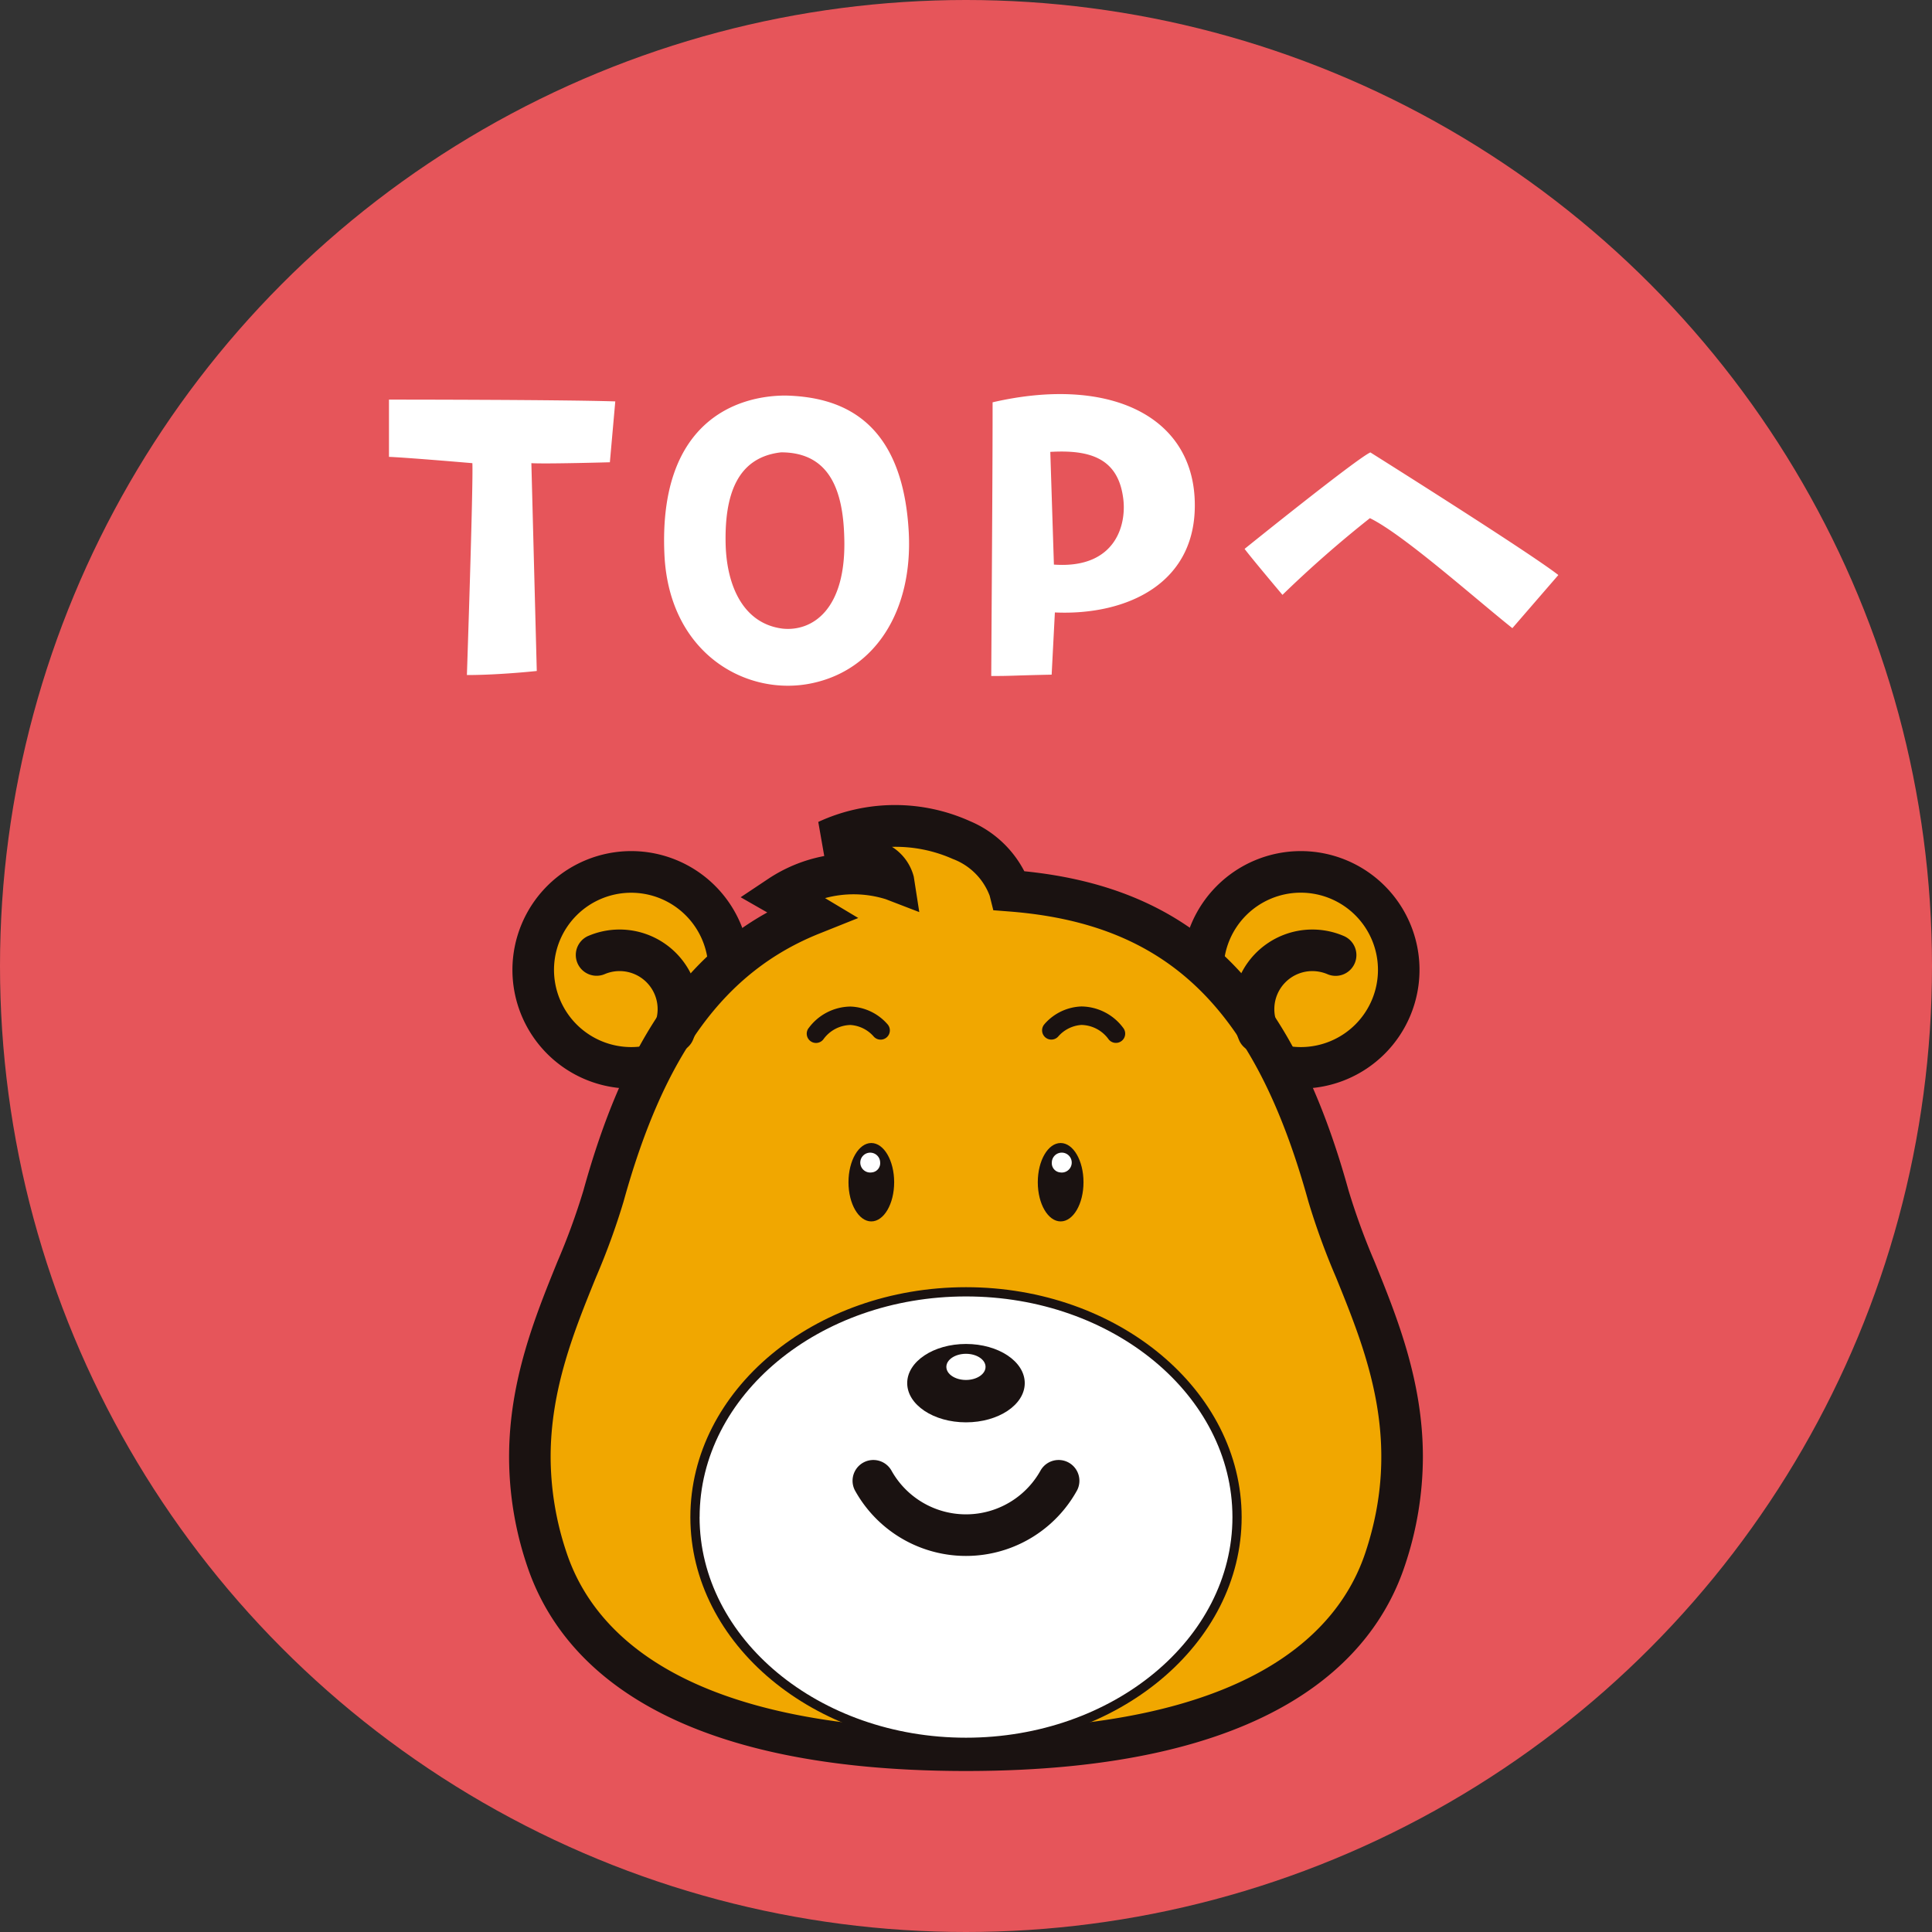
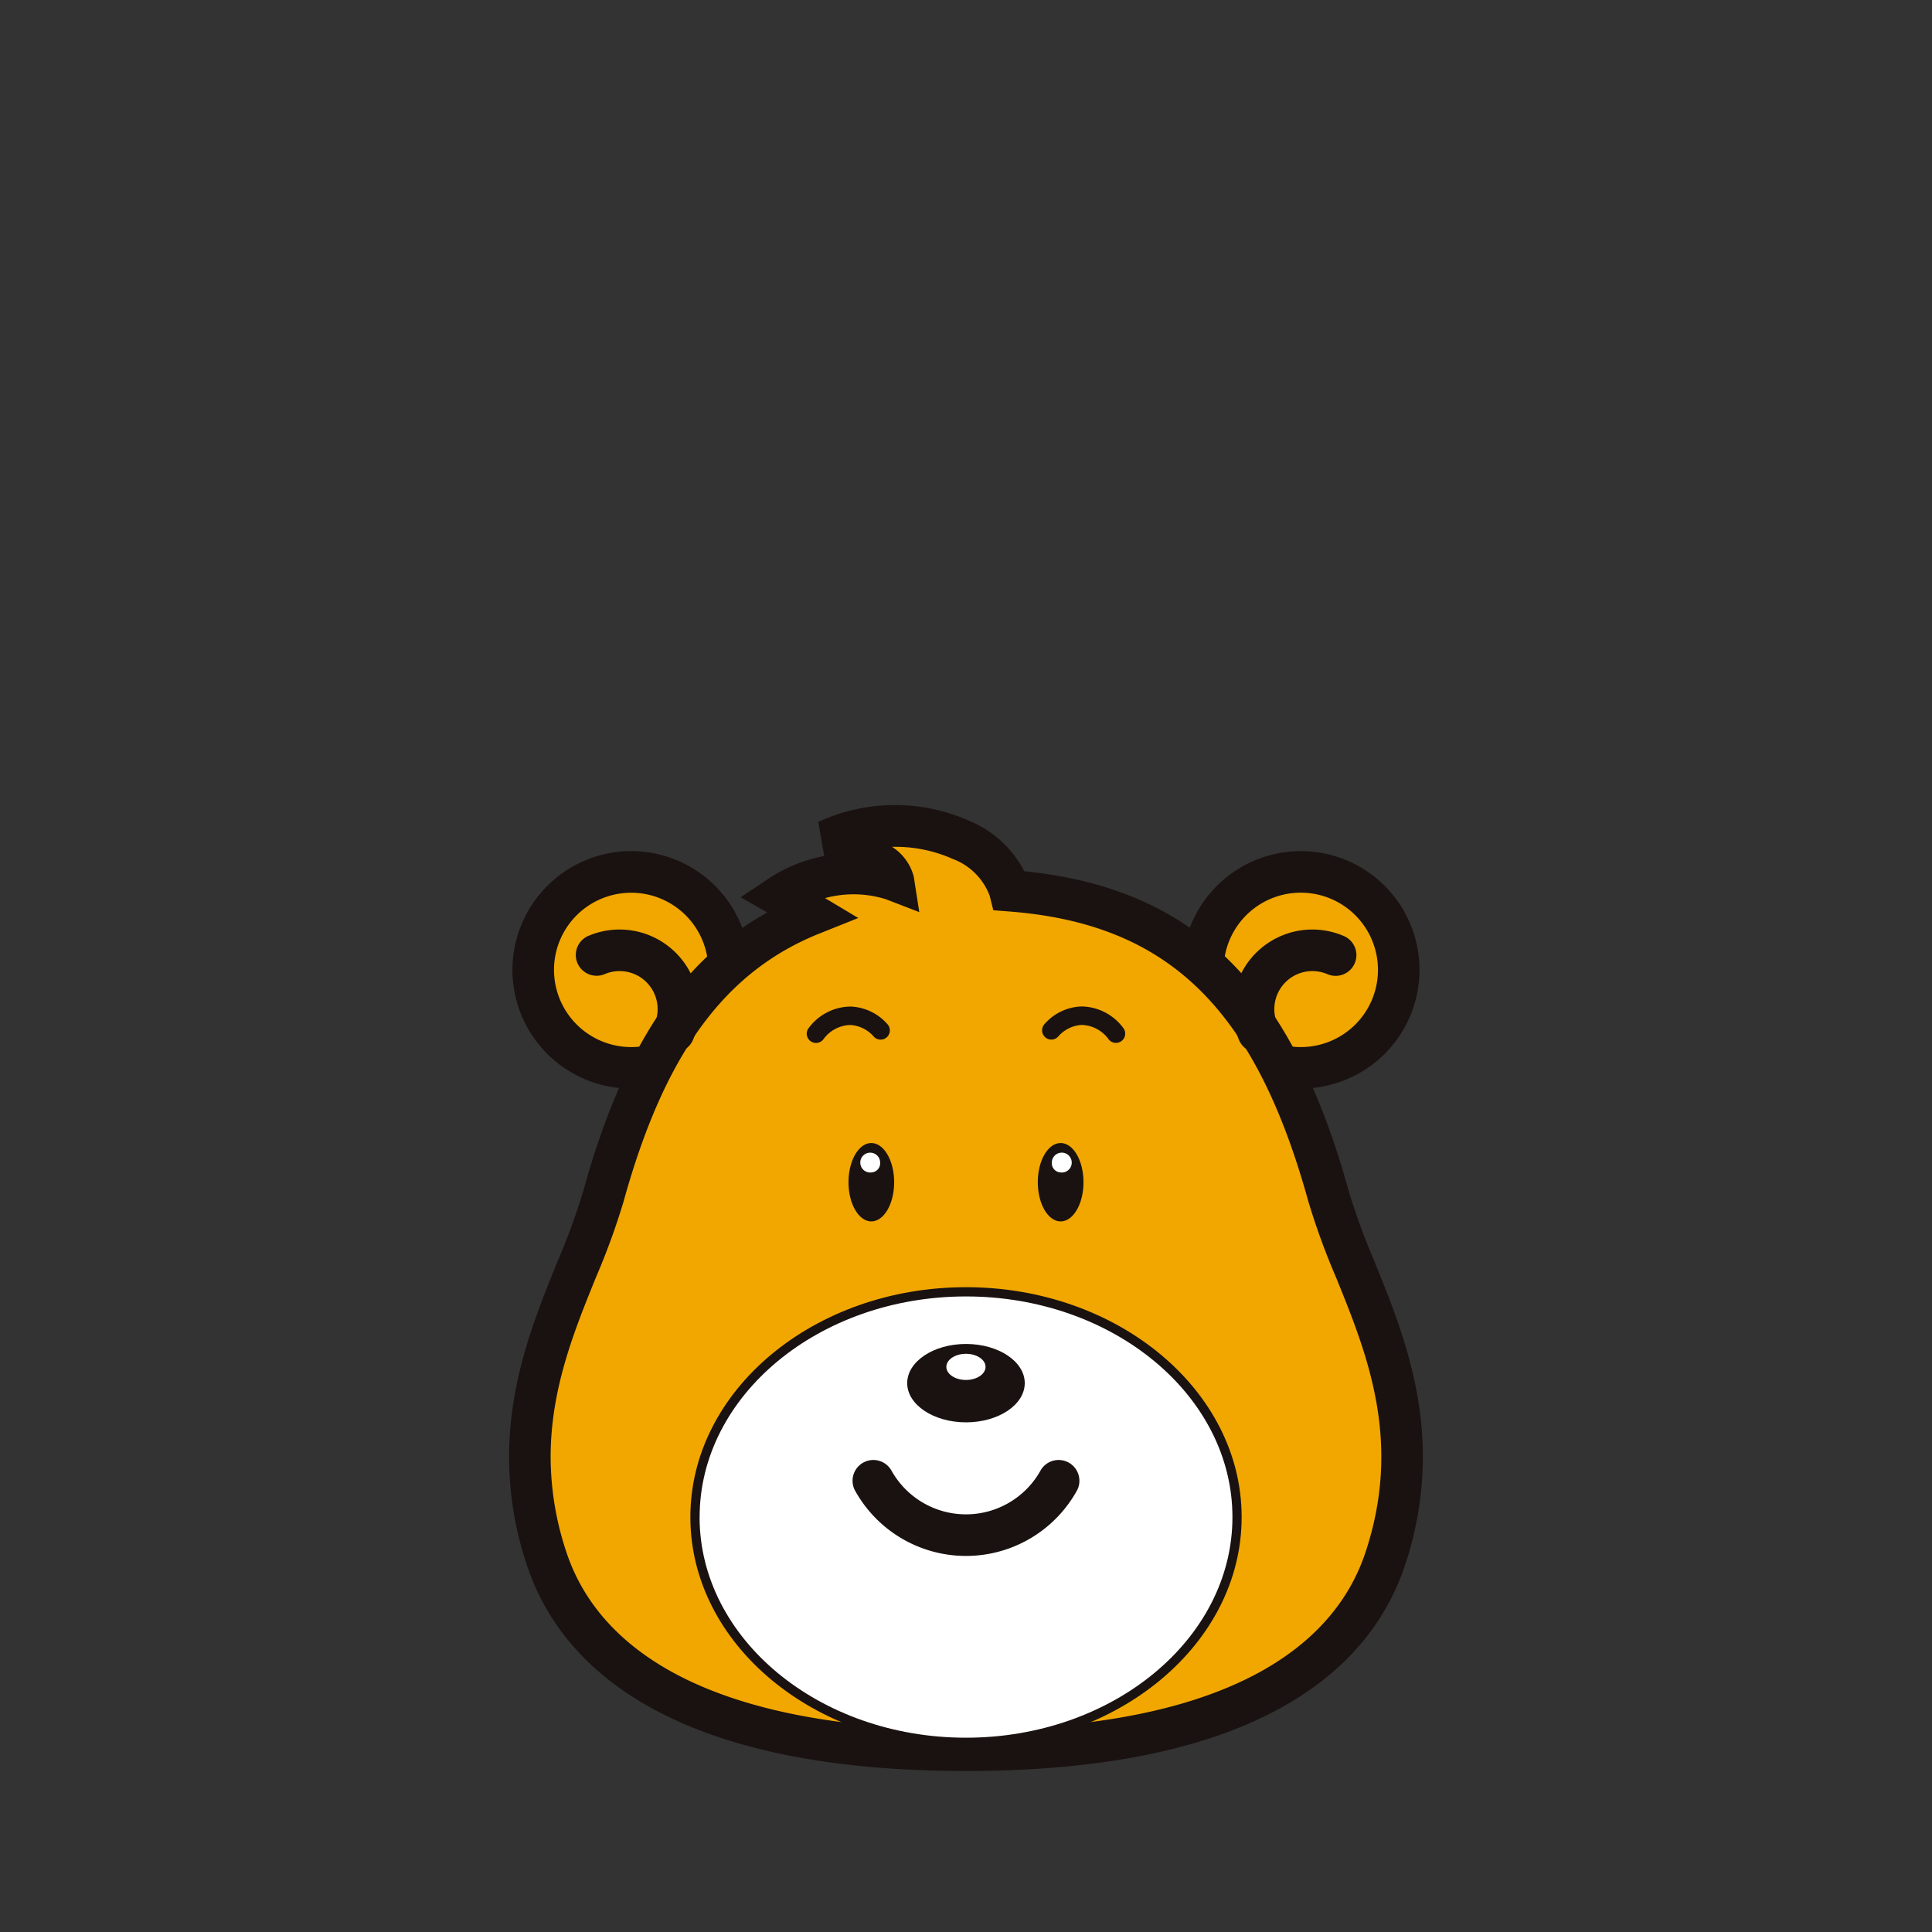
<svg xmlns="http://www.w3.org/2000/svg" width="120" height="120" viewBox="0 0 120 120">
  <rect x="0" y="0" width="120" height="120" fill="#333333" stroke="none" />
  <g id="グループ_3239" data-name="グループ 3239" transform="translate(-1873 -12220)">
-     <circle id="楕円形_21" data-name="楕円形 21" cx="60" cy="60" r="60" transform="translate(1873 12220)" fill="#e6555a" />
    <g id="グループ_3238" data-name="グループ 3238" transform="translate(152.311 129.633)">
      <path id="パス_69" data-name="パス 69" d="M279.822,42.277a6.085,6.085,0,1,0-6.085-6.086,6.085,6.085,0,0,0,6.085,6.086" transform="translate(1480.071 12114.412)" fill="#f1a700" />
      <path id="パス_70" data-name="パス 70" d="M264.381,28.127a7.376,7.376,0,1,0,7.375-7.373,7.385,7.385,0,0,0-7.375,7.373m2.582,0a4.793,4.793,0,1,1,4.793,4.8,4.8,4.8,0,0,1-4.793-4.8" transform="translate(1488.136 12122.476)" fill="#1a1211" />
      <path id="パス_71" data-name="パス 71" d="M581.361,42.277a6.085,6.085,0,1,1,6.085-6.086,6.087,6.087,0,0,1-6.085,6.086" transform="translate(1220.122 12114.412)" fill="#f1a700" />
      <path id="パス_72" data-name="パス 72" d="M565.924,28.127a7.375,7.375,0,1,0,7.375-7.373,7.383,7.383,0,0,0-7.375,7.373m2.58,0a4.795,4.795,0,1,1,4.8,4.8,4.8,4.8,0,0,1-4.8-4.8" transform="translate(1228.183 12122.476)" fill="#1a1211" />
      <path id="パス_73" data-name="パス 73" d="M302.016,13.36c10.58.8,16.347,6.519,19.792,18.974,1.637,5.92,6.768,12.761,3.522,22.541-2.086,6.282-9.219,11.876-26.037,11.876s-23.95-5.594-26.036-11.876c-3.248-9.781,1.883-16.621,3.52-22.541,2.612-9.444,6.581-14.972,12.931-17.508-.526-.276-1.314-.85-1.961-1.137a8.115,8.115,0,0,1,7.03-1c-.143-.934-2.8-2.294-4.089-2.438,4.375-2.154,10.469-.287,11.329,3.113" transform="translate(1481.395 12132.326)" fill="#f1a700" />
      <path id="パス_74" data-name="パス 74" d="M282.09,1.05s.287,1.637.372,2.119A9.439,9.439,0,0,0,279,4.575l-1.731,1.154s1.255.719,1.654.945c-5.4,3-8.978,8.441-11.421,17.273a42.108,42.108,0,0,1-1.616,4.423c-1.383,3.408-3,7.393-3,12.123A21.17,21.17,0,0,0,264,47.237C265.938,53.062,272.236,60,291.265,60s25.328-6.938,27.261-12.763a21.237,21.237,0,0,0,1.118-6.747c0-4.726-1.62-8.712-3-12.12a42.471,42.471,0,0,1-1.615-4.423c-3.541-12.8-9.595-18.768-20.141-19.832A6.751,6.751,0,0,0,291.505,1a11.338,11.338,0,0,0-9.415.052m8.33,2.29a3.913,3.913,0,0,1,2.317,2.295l.225.9.928.072c9.91.75,15.312,5.974,18.645,18.03a43.829,43.829,0,0,0,1.714,4.7c1.933,4.765,4.128,10.162,1.827,17.087-1.664,5.017-7.319,10.994-24.811,10.994s-23.147-5.978-24.812-10.994a18.719,18.719,0,0,1-.986-5.938c0-4.221,1.471-7.839,2.814-11.148a43.982,43.982,0,0,0,1.713-4.7c2.535-9.17,6.285-14.3,12.166-16.655l2.414-.966-2.062-1.235a6.731,6.731,0,0,1,3.774.068l2.078.8-.342-2.2A3.108,3.108,0,0,0,286.671,2.6a8.733,8.733,0,0,1,3.749.74" transform="translate(1489.423 12140.367)" fill="#1a1211" />
      <path id="パス_75" data-name="パス 75" d="M363.416,247.183c9.3,0,16.833-6.265,16.833-13.993s-7.536-14-16.833-14-16.832,6.265-16.832,14,7.536,13.993,16.832,13.993" transform="translate(1417.271 11951.405)" fill="#fff" />
      <path id="パス_76" data-name="パス 76" d="M344.5,231.4c0,7.874,7.68,14.28,17.12,14.28s17.121-6.406,17.121-14.28-7.68-14.282-17.121-14.282S344.5,223.52,344.5,231.4m.575,0c0-7.559,7.422-13.708,16.546-13.708s16.548,6.149,16.548,13.708S370.742,245.1,361.618,245.1s-16.546-6.153-16.546-13.707" transform="translate(1419.069 11953.199)" fill="#1a1211" />
      <path id="パス_77" data-name="パス 77" d="M445.808,247.578c2.017,0,3.65-1.091,3.65-2.436s-1.634-2.432-3.65-2.432-3.651,1.091-3.651,2.432,1.635,2.436,3.651,2.436" transform="translate(1334.88 11931.133)" fill="#1a1211" />
      <path id="パス_78" data-name="パス 78" d="M461.013,248.8c.671,0,1.216-.364,1.216-.813s-.545-.812-1.216-.812-1.218.363-1.218.812.545.813,1.218.813" transform="translate(1319.674 11927.279)" fill="#fff" />
      <path id="パス_79" data-name="パス 79" d="M429.134,295.465a5.3,5.3,0,0,1-9.258,0,1.291,1.291,0,0,0-2.278,1.214,7.879,7.879,0,0,0,13.814,0,1.291,1.291,0,0,0-2.278-1.214" transform="translate(1356.183 11886.242)" fill="#1a1211" />
      <path id="パス_80" data-name="パス 80" d="M502.386,157.1c.785,0,1.419-1.091,1.419-2.433s-.634-2.436-1.419-2.436-1.42,1.091-1.42,2.436.636,2.433,1.42,2.433" transform="translate(1284.182 12009.131)" fill="#1a1211" />
      <path id="パス_81" data-name="パス 81" d="M503.078,91.83a.574.574,0,0,0,.833.79,2.1,2.1,0,0,1,1.452-.731,2.129,2.129,0,0,1,1.687.89.575.575,0,0,0,.913-.7,3.275,3.275,0,0,0-2.6-1.338,3.193,3.193,0,0,0-2.285,1.086" transform="translate(1282.495 12062.139)" fill="#1a1211" />
      <path id="パス_82" data-name="パス 82" d="M507.81,157.8a.618.618,0,1,0-.523-.611.573.573,0,0,0,.523.611" transform="translate(1278.733 12005.388)" fill="#fff" />
      <path id="パス_83" data-name="パス 83" d="M417.132,157.1c-.783,0-1.417-1.091-1.417-2.433s.634-2.436,1.417-2.436,1.42,1.091,1.42,2.436-.636,2.433-1.42,2.433" transform="translate(1357.675 12009.131)" fill="#1a1211" />
      <path id="パス_84" data-name="パス 84" d="M397.053,92.082a.575.575,0,0,0,.915.7,2.128,2.128,0,0,1,1.685-.89,2.1,2.1,0,0,1,1.453.731.574.574,0,0,0,.833-.79,3.2,3.2,0,0,0-2.286-1.086,3.272,3.272,0,0,0-2.6,1.338" transform="translate(1373.863 12062.139)" fill="#1a1211" />
      <path id="パス_85" data-name="パス 85" d="M422.908,157.8a.617.617,0,1,1,.524-.611.573.573,0,0,1-.524.611" transform="translate(1351.925 12005.388)" fill="#fff" />
      <path id="パス_86" data-name="パス 86" d="M293.711,56.469a1.291,1.291,0,0,0,1.009,2.378,2.363,2.363,0,0,1,3.287,2.172,2.339,2.339,0,0,1-.185.915,1.291,1.291,0,0,0,2.377,1.008,4.892,4.892,0,0,0,.388-1.922,4.945,4.945,0,0,0-6.876-4.55" transform="translate(1463.529 12092.024)" fill="#1a1211" />
      <path id="パス_87" data-name="パス 87" d="M588.764,61.02a4.916,4.916,0,0,0,.39,1.922,1.291,1.291,0,0,0,2.378-1.008,2.289,2.289,0,0,1-.185-.914,2.363,2.363,0,0,1,2.36-2.36,2.432,2.432,0,0,1,.925.186,1.29,1.29,0,1,0,1.007-2.375,4.945,4.945,0,0,0-6.875,4.55" transform="translate(1208.493 12092.023)" fill="#1a1211" />
    </g>
-     <path id="パス_628" data-name="パス 628" d="M-22.12-15.288l.336-3.78c-3.5-.112-14.056-.112-14.056-.112v3.556c1.288.056,5.18.392,5.18.392C-30.6-13.916-31-2.072-31-2.072c2.016,0,4.34-.252,4.34-.252l-.336-12.908C-26.068-15.176-22.12-15.288-22.12-15.288Zm10.92-4.144c-3.108,0-7.9,1.68-7.532,9.856C-18.452-3.36-13.58-.7-9.548-1.568-5.6-2.408-3.3-6.1-3.556-10.948-3.948-18.2-8.064-19.348-11.2-19.432Zm-.2,14.476c-2.408-.308-3.444-2.6-3.528-5.18-.084-3.108.7-5.46,3.444-5.768,3.052,0,3.836,2.436,3.92,5.208C-7.392-6.076-9.6-4.76-11.4-4.956ZM1.652-19.012c0,3.864-.028,7.56-.084,17,1.316,0,1.148-.028,3.752-.084l.2-3.864c4.4.2,8.96-1.764,8.68-7.112C13.916-18.312,8.68-20.636,1.652-19.012ZM5.46-8.932l-.224-7c2.408-.14,4.144.364,4.508,2.744C10.024-11.536,9.38-8.652,5.46-8.932Zm19.628-2.884c2.072,1.008,6.524,4.984,8.848,6.832l2.856-3.3C34.916-9.744,25.116-15.9,25.116-15.9c-.868.392-7.812,5.992-7.812,5.992.392.532,2.352,2.856,2.352,2.856A71.271,71.271,0,0,1,25.088-11.816Z" transform="translate(1933 12264)" fill="#fff" />
  </g>
</svg>